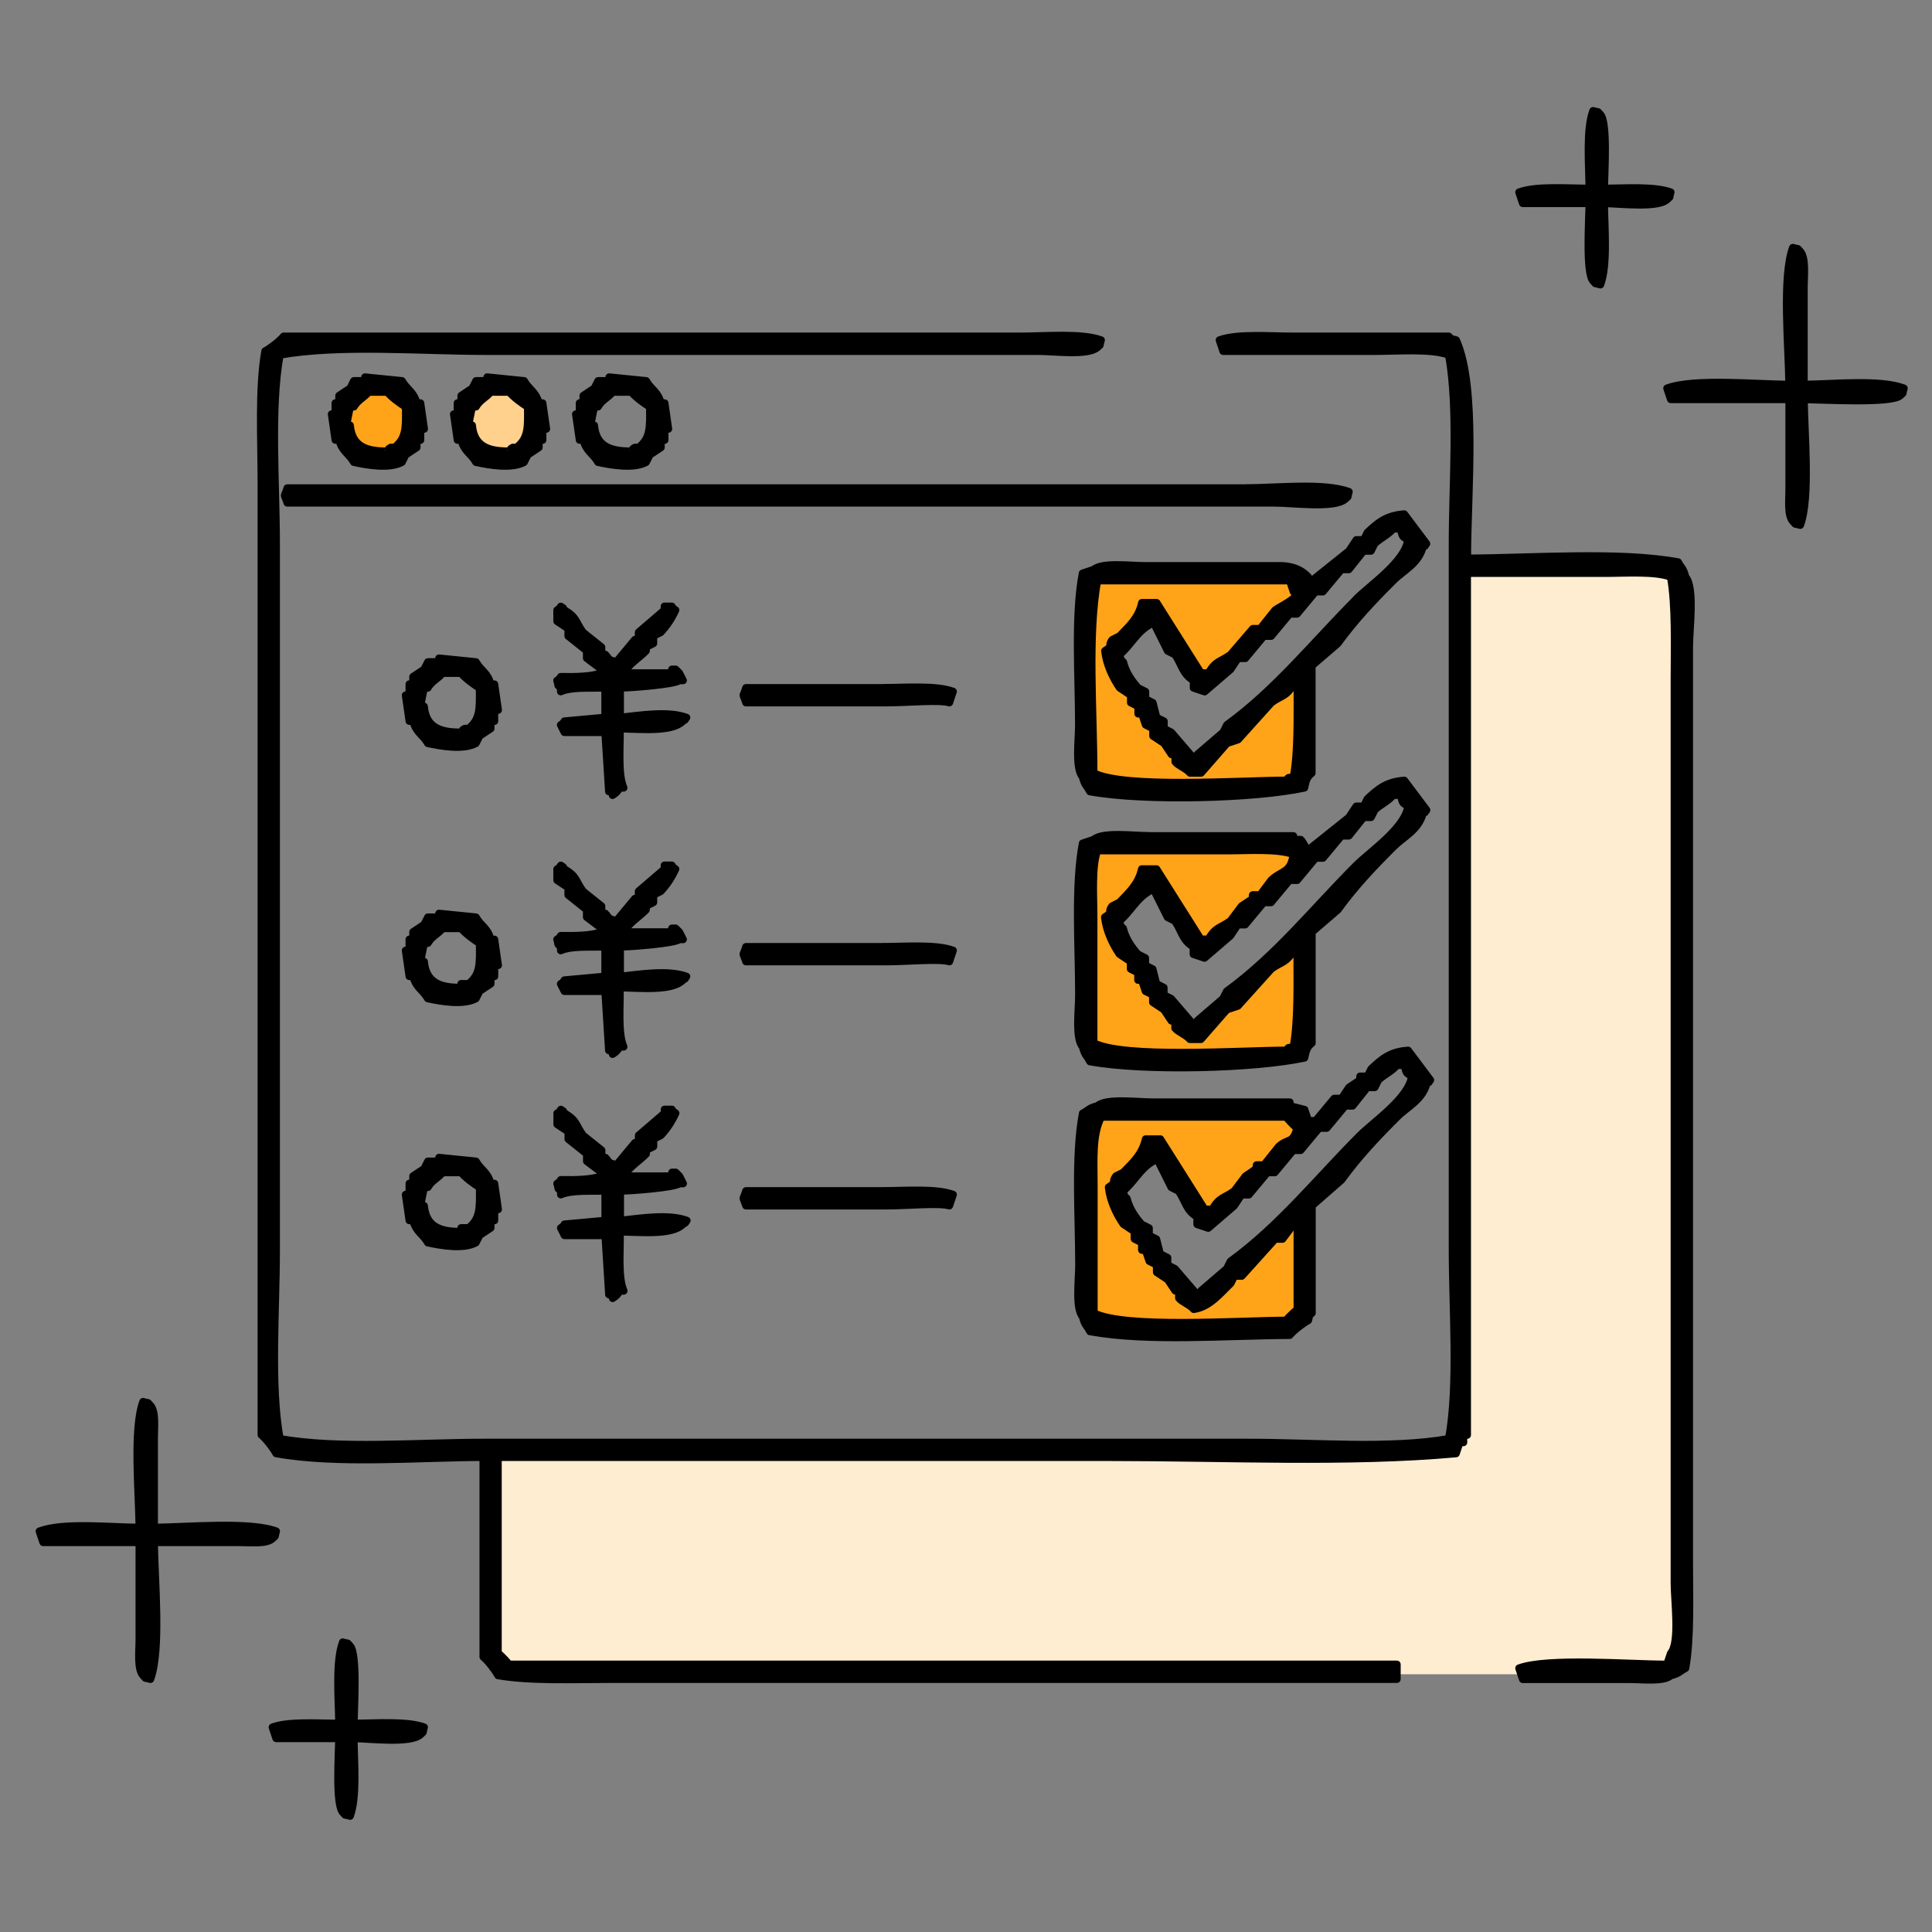
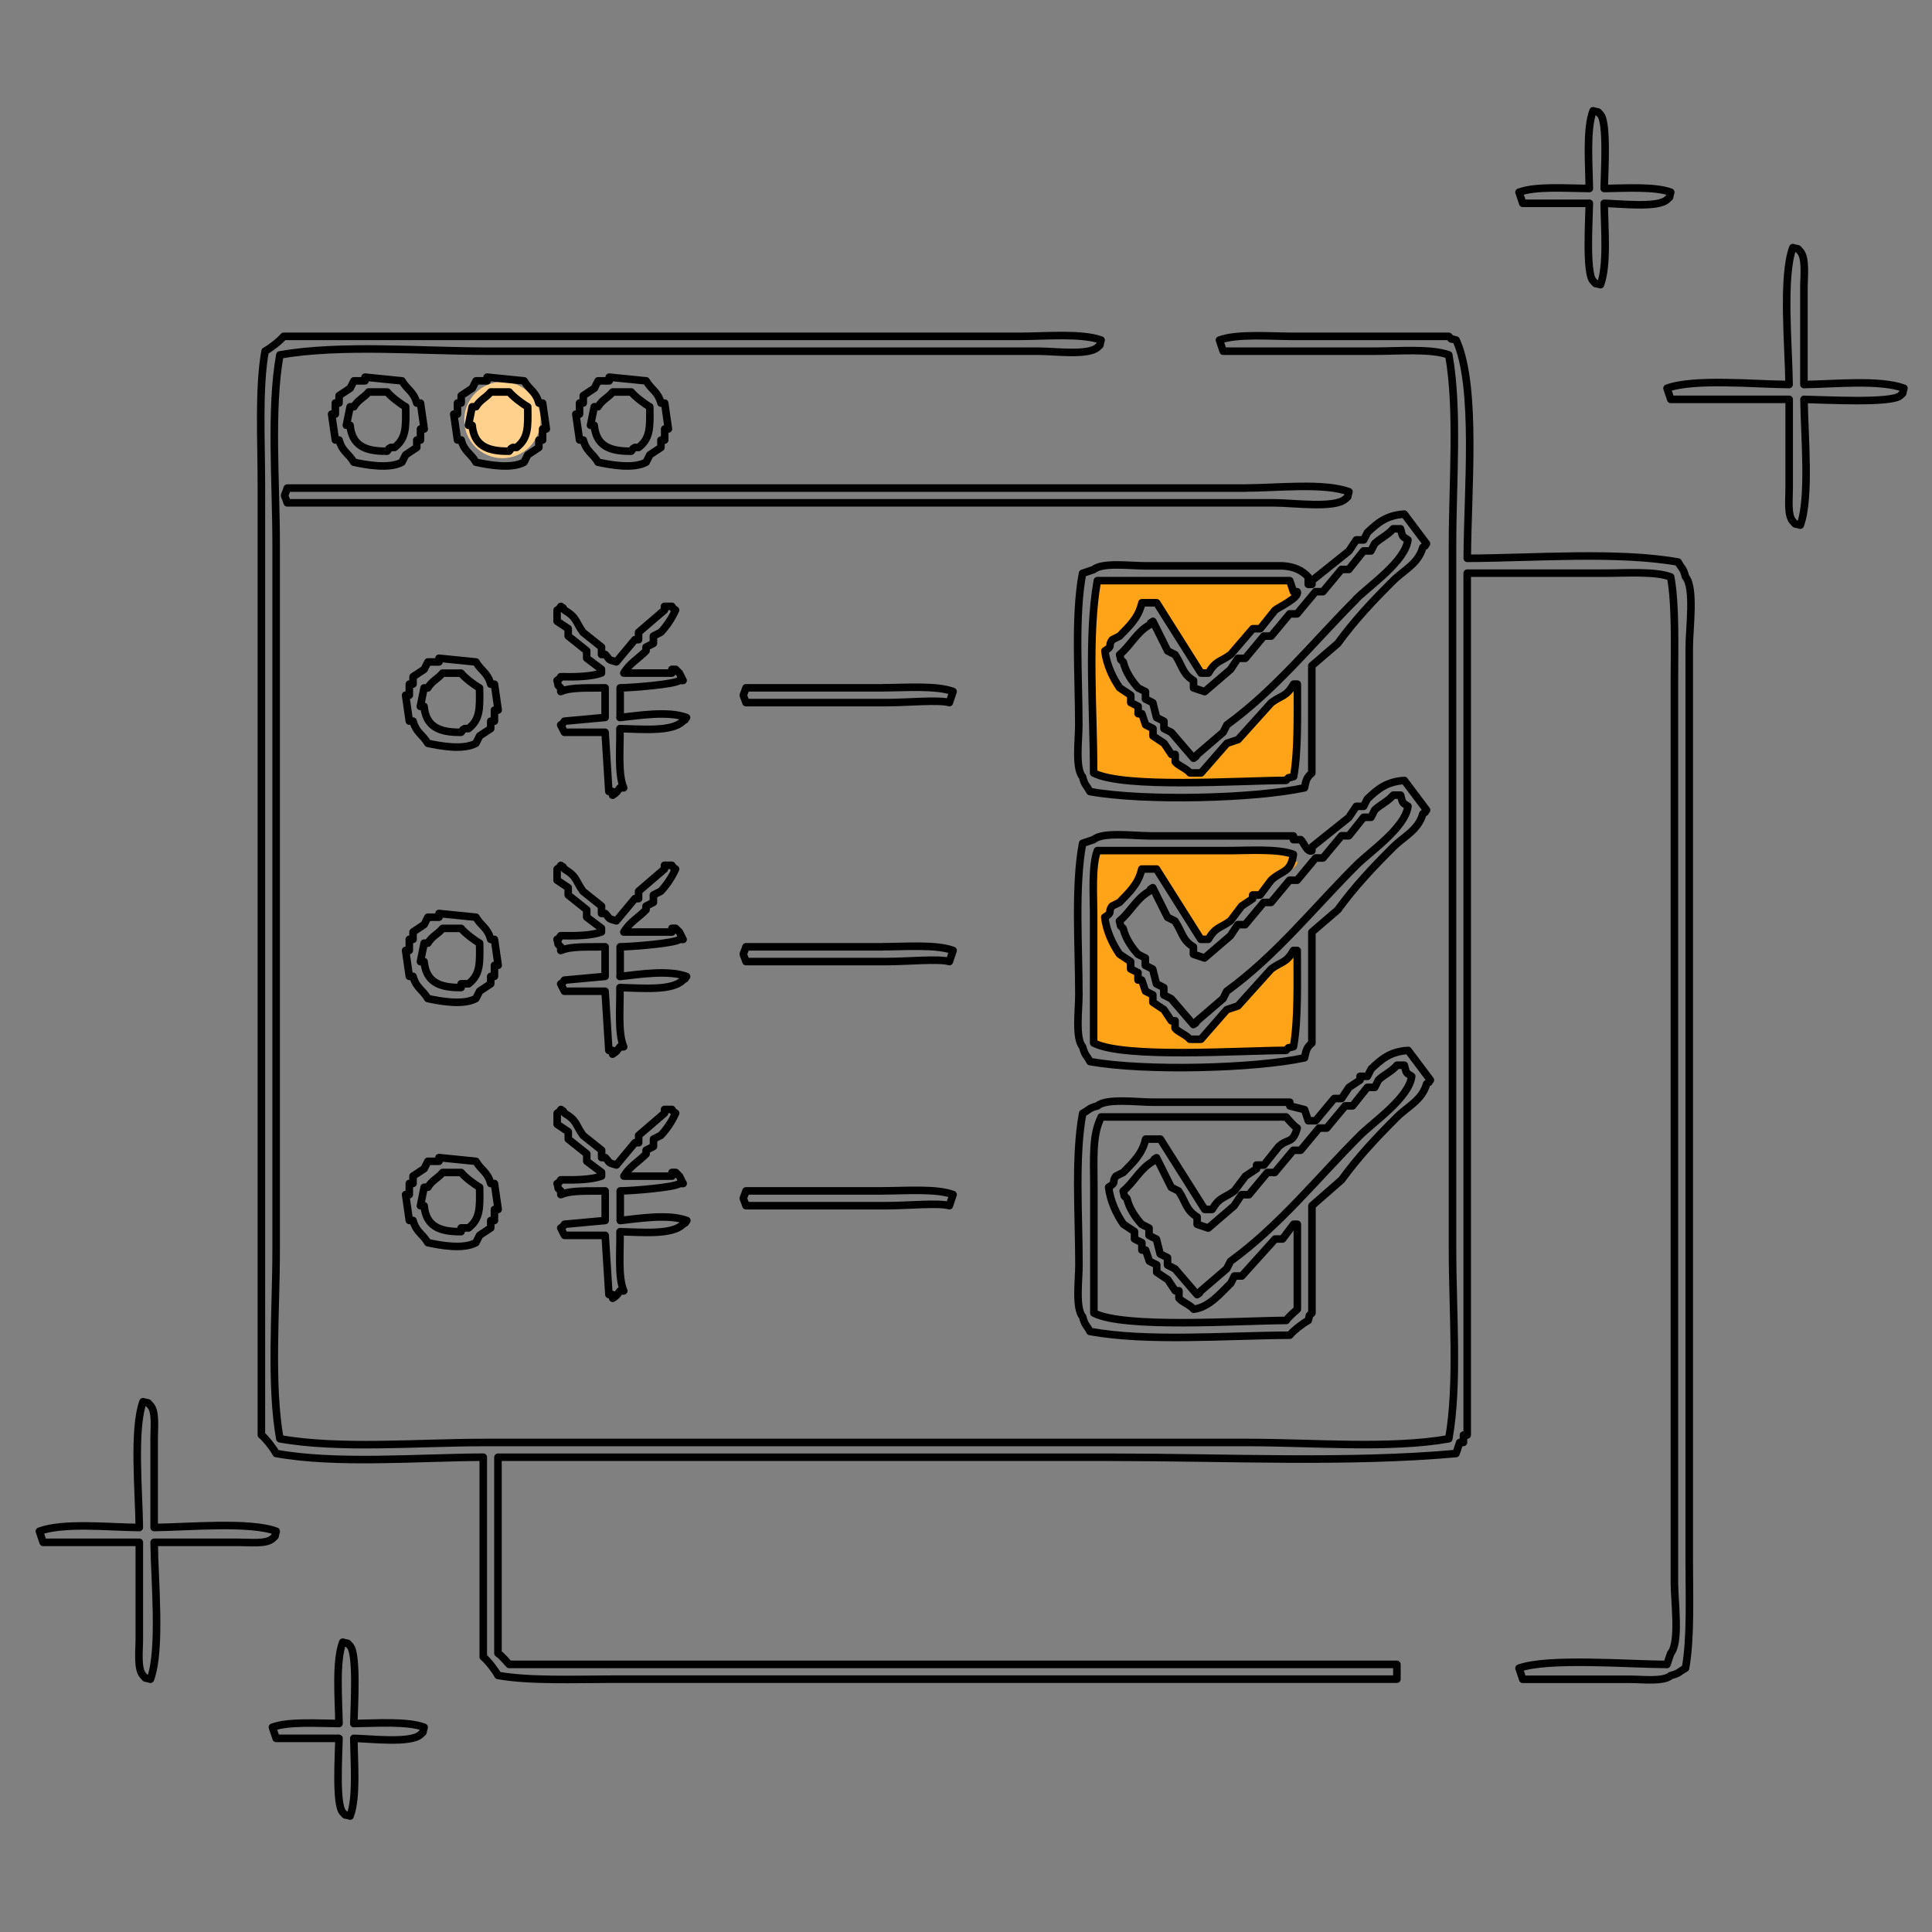
<svg xmlns="http://www.w3.org/2000/svg" width="128" height="128" viewBox="0 0 128 128" fill="none">
  <rect x="0" y="0" width="128" height="128" fill="#808080" stroke="none" />
  <path fill-rule="evenodd" clip-rule="evenodd" d="M72.704 38.463C72.046 42.148 72.457 47.093 72.457 51.208C74.477 52.25 82.04 51.712 85.202 51.697C85.483 51.42 85.202 51.598 85.691 51.45C85.992 49.775 85.938 47.374 85.938 45.324H85.691C85.207 46.169 84.92 46.041 84.219 46.55C83.483 47.365 82.746 48.185 82.015 49C81.768 49.084 81.526 49.163 81.279 49.247C80.706 49.899 80.133 50.556 79.565 51.208H78.829C78.592 50.911 78.034 50.724 77.851 50.472V49.983H77.604C77.441 49.736 77.278 49.494 77.115 49.247C76.868 49.084 76.626 48.921 76.379 48.758V48.269C76.216 48.185 76.053 48.106 75.89 48.022C75.806 47.775 75.727 47.533 75.643 47.286H75.396V46.797C75.233 46.712 75.07 46.633 74.907 46.55V46.06C74.66 45.897 74.418 45.734 74.171 45.571C73.731 44.934 73.296 44.045 73.192 43.121C73.795 42.741 73.341 42.84 73.682 42.385C73.845 42.301 74.008 42.222 74.171 42.138C74.773 41.501 75.42 40.947 75.643 39.935H76.621C77.599 41.486 78.582 43.037 79.56 44.593H80.049C80.558 43.748 80.805 43.887 81.521 43.368C82.01 42.795 82.499 42.222 82.993 41.654H83.483C83.808 41.244 84.135 40.839 84.461 40.429C84.648 40.261 86.111 39.579 85.933 39.204H85.686C85.602 38.957 85.523 38.715 85.439 38.468H72.694L72.704 38.463Z" fill="#FFA319" />
-   <path fill-rule="evenodd" clip-rule="evenodd" d="M72.704 56.34C72.046 60.026 72.457 64.971 72.457 69.086C74.477 70.128 82.04 69.59 85.202 69.575C85.483 69.298 85.202 69.476 85.691 69.328C85.992 67.653 85.938 65.252 85.938 63.202H85.691C85.207 64.047 84.92 63.919 84.219 64.427C83.483 65.242 82.746 66.062 82.015 66.877C81.768 66.962 81.526 67.041 81.279 67.124C80.706 67.777 80.133 68.434 79.565 69.086H78.829C78.592 68.789 78.034 68.602 77.851 68.35V67.861H77.604C77.441 67.614 77.278 67.371 77.115 67.124C76.868 66.962 76.626 66.799 76.379 66.635V66.146C76.216 66.062 76.053 65.983 75.89 65.899C75.806 65.652 75.727 65.41 75.643 65.163H75.396V64.674C75.233 64.59 75.07 64.511 74.907 64.427V63.938C74.66 63.775 74.418 63.612 74.171 63.449C73.731 62.812 73.296 61.923 73.192 60.999C73.795 60.619 73.341 60.717 73.682 60.263C73.845 60.179 74.008 60.1 74.171 60.016C74.773 59.379 75.42 58.825 75.643 57.813H76.621C77.599 59.364 78.582 60.915 79.56 62.471H80.049C80.558 61.626 80.805 61.765 81.521 61.246C82.01 60.673 82.499 60.1 82.993 59.532H83.483C83.808 59.122 84.135 58.717 84.461 58.307C84.648 58.139 86.111 57.457 85.933 57.081H85.686C85.602 56.834 85.523 56.593 85.439 56.346H72.694L72.704 56.34Z" fill="#FFA319" />
-   <path fill-rule="evenodd" clip-rule="evenodd" d="M72.704 74.036C72.046 77.721 72.457 82.666 72.457 86.781C74.477 87.823 82.04 87.285 85.202 87.27C85.483 86.993 85.202 87.171 85.691 87.023C85.992 85.348 85.938 82.947 85.938 80.897H85.691C85.207 81.742 84.92 81.614 84.219 82.122C83.483 82.937 82.746 83.757 82.015 84.573C81.768 84.657 81.526 84.736 81.279 84.82C80.706 85.472 80.133 86.129 79.565 86.781H78.829C78.592 86.484 78.034 86.297 77.851 86.045V85.556H77.604C77.441 85.309 77.278 85.067 77.115 84.82C76.868 84.657 76.626 84.493 76.379 84.331V83.841C76.216 83.757 76.053 83.678 75.89 83.594C75.806 83.347 75.727 83.105 75.643 82.858H75.396V82.369C75.233 82.285 75.07 82.206 74.907 82.122V81.633C74.66 81.47 74.418 81.307 74.171 81.144C73.731 80.507 73.296 79.618 73.192 78.694C73.795 78.314 73.341 78.412 73.682 77.958C73.845 77.874 74.008 77.795 74.171 77.711C74.773 77.074 75.42 76.52 75.643 75.508H76.621C77.599 77.059 78.582 78.61 79.56 80.166H80.049C80.558 79.321 80.805 79.46 81.521 78.941C82.01 78.368 82.499 77.795 82.993 77.227H83.483C83.808 76.817 84.135 76.412 84.461 76.002C84.648 75.834 86.111 75.152 85.933 74.777H85.686C85.602 74.53 85.523 74.287 85.439 74.04H72.694L72.704 74.036Z" fill="#FFA319" />
-   <path fill-rule="evenodd" clip-rule="evenodd" d="M31.949 95.475V109.5L34.093 110.922H110.91L111.508 108.398V38.206L109.517 37.01L96.668 37.643L97.103 94.438L95.596 95.475H31.949Z" fill="#FFEDD1" />
-   <path d="M24.628 30.356C26.025 30.356 27.157 29.224 27.157 27.827C27.157 26.43 26.025 25.298 24.628 25.298C23.231 25.298 22.099 26.43 22.099 27.827C22.099 29.224 23.231 30.356 24.628 30.356Z" fill="#FFA319" />
+   <path fill-rule="evenodd" clip-rule="evenodd" d="M72.704 56.34C72.046 60.026 72.457 64.971 72.457 69.086C74.477 70.128 82.04 69.59 85.202 69.575C85.483 69.298 85.202 69.476 85.691 69.328C85.992 67.653 85.938 65.252 85.938 63.202H85.691C85.207 64.047 84.92 63.919 84.219 64.427C83.483 65.242 82.746 66.062 82.015 66.877C81.768 66.962 81.526 67.041 81.279 67.124C80.706 67.777 80.133 68.434 79.565 69.086H78.829C78.592 68.789 78.034 68.602 77.851 68.35V67.861H77.604C77.441 67.614 77.278 67.371 77.115 67.124C76.868 66.962 76.626 66.799 76.379 66.635V66.146C76.216 66.062 76.053 65.983 75.89 65.899C75.806 65.652 75.727 65.41 75.643 65.163H75.396V64.674C75.233 64.59 75.07 64.511 74.907 64.427V63.938C74.66 63.775 74.418 63.612 74.171 63.449C73.731 62.812 73.296 61.923 73.192 60.999C73.845 60.179 74.008 60.1 74.171 60.016C74.773 59.379 75.42 58.825 75.643 57.813H76.621C77.599 59.364 78.582 60.915 79.56 62.471H80.049C80.558 61.626 80.805 61.765 81.521 61.246C82.01 60.673 82.499 60.1 82.993 59.532H83.483C83.808 59.122 84.135 58.717 84.461 58.307C84.648 58.139 86.111 57.457 85.933 57.081H85.686C85.602 56.834 85.523 56.593 85.439 56.346H72.694L72.704 56.34Z" fill="#FFA319" />
  <path d="M33.288 30.356C34.685 30.356 35.817 29.224 35.817 27.827C35.817 26.43 34.685 25.298 33.288 25.298C31.891 25.298 30.759 26.43 30.759 27.827C30.759 29.224 31.891 30.356 33.288 30.356Z" fill="#FFD18C" />
-   <path fill-rule="evenodd" clip-rule="evenodd" d="M105.298 13.466C105.278 14.583 105.056 18.075 105.545 18.614C105.822 18.89 105.545 18.718 106.034 18.861C106.513 17.576 106.306 15.166 106.281 13.471C107.373 13.496 109.828 13.787 110.445 13.224C110.722 12.948 110.549 13.224 110.692 12.735C109.65 12.345 107.714 12.469 106.281 12.488C106.301 11.402 106.513 8.116 106.034 7.588C105.757 7.311 106.034 7.484 105.545 7.341C105.085 8.566 105.273 10.858 105.298 12.488C103.791 12.478 101.751 12.32 100.639 12.735C100.723 12.982 100.802 13.224 100.886 13.471H105.298V13.466ZM119.515 25.476V19.103C119.515 18.283 119.663 17.092 119.268 16.653C118.992 16.376 119.268 16.549 118.779 16.406C118.058 18.357 118.507 22.971 118.532 25.476C116.24 25.461 112.219 25.066 110.445 25.723C110.529 25.97 110.608 26.212 110.692 26.459H118.537V32.342C118.537 33.123 118.414 34.135 118.784 34.545C119.061 34.822 118.784 34.649 119.273 34.792C119.94 32.989 119.545 28.795 119.52 26.459C120.775 26.478 125.31 26.74 125.893 26.212C126.169 25.935 125.996 26.212 126.14 25.723C124.549 25.13 121.55 25.451 119.52 25.476H119.515ZM111.917 56.108V42.874C111.917 41.664 112.298 38.937 111.67 38.216C111.522 37.623 111.414 37.677 111.181 37.238C107.249 36.526 101.613 36.971 97.211 36.991C97.221 32.594 97.878 25.643 96.475 22.531C95.986 22.383 96.263 22.566 95.986 22.284H85.691C84.11 22.284 81.971 22.097 80.791 22.531C80.875 22.778 80.954 23.02 81.038 23.267H91.085C92.666 23.267 94.805 23.08 95.986 23.514C96.633 27.125 96.233 31.977 96.233 36.013V82.824C96.233 86.86 96.633 91.711 95.986 95.322C92.148 96.009 87.02 95.569 82.752 95.569H32.023C27.676 95.569 22.459 96.023 18.542 95.322C17.895 91.711 18.295 86.86 18.295 82.824V36.013C18.295 31.977 17.895 27.125 18.542 23.514C22.538 22.808 27.839 23.267 32.265 23.267H68.781C69.868 23.267 72.072 23.569 72.704 23.02C72.981 22.744 72.808 23.02 72.951 22.531C71.642 22.057 69.275 22.284 67.561 22.284H18.789C18.547 22.586 17.914 23.075 17.564 23.262C17.119 25.747 17.317 29.2 17.317 32.085V95.07C17.618 95.312 18.107 95.944 18.295 96.295C22.271 97.016 27.607 96.562 32.018 96.542V109.776C32.319 110.018 32.809 110.651 32.996 111.002C35.111 111.377 38.089 111.249 40.594 111.249H92.548V110.27H33.727C33.727 110.27 33.233 109.673 32.991 109.534V96.547H73.672C81.166 96.547 89.386 96.942 96.465 96.3C96.549 96.053 96.628 95.811 96.712 95.564H96.959V95.075H97.206V37.974H106.276C107.723 37.974 109.625 37.83 110.687 38.221C111.028 40.113 110.934 42.81 110.934 45.082V104.881C110.934 106.091 111.315 108.818 110.687 109.539C110.603 109.786 110.524 110.028 110.44 110.275C107.916 110.265 102.517 109.826 100.639 110.522C100.723 110.769 100.802 111.011 100.886 111.258H107.995C108.86 111.258 110.218 111.431 110.692 111.011C111.285 110.858 111.231 110.755 111.67 110.522C112.026 108.556 111.917 105.765 111.917 103.414V56.113V56.108ZM23.442 30.623C24.262 30.801 25.789 31.082 26.629 30.623C26.713 30.46 26.792 30.297 26.876 30.134C27.123 29.971 27.365 29.808 27.612 29.645V29.156H27.859V28.42H28.106C28.022 27.847 27.943 27.274 27.859 26.706H27.612C27.399 25.92 26.984 25.841 26.634 25.233C25.818 25.149 24.998 25.07 24.183 24.986V25.233H23.447C23.363 25.396 23.284 25.559 23.2 25.723C22.953 25.886 22.711 26.049 22.464 26.212V26.701H22.217V27.437H21.97C22.054 28.01 22.133 28.583 22.217 29.151H22.464C22.677 29.936 23.091 30.015 23.442 30.623ZM23.2 26.948H23.447C23.729 26.473 24.104 26.365 24.425 25.97H25.651C25.892 26.271 26.525 26.76 26.876 26.948C26.9 28.346 26.91 29.037 26.14 29.645H25.892C25.601 29.833 25.873 29.625 25.645 29.892C24.173 29.912 23.319 29.506 23.195 28.178H22.948C23.032 27.768 23.111 27.363 23.195 26.953L23.2 26.948ZM31.534 30.623C32.354 30.801 33.88 31.082 34.72 30.623C34.804 30.46 34.883 30.297 34.967 30.134C35.214 29.971 35.456 29.808 35.703 29.645V29.156H35.95V28.42H36.197C36.113 27.847 36.034 27.274 35.95 26.706H35.703C35.491 25.92 35.076 25.841 34.725 25.233C33.91 25.149 33.09 25.07 32.275 24.986V25.233H31.539C31.455 25.396 31.376 25.559 31.292 25.723C31.045 25.886 30.803 26.049 30.556 26.212V26.701H30.309V27.437H30.062C30.146 28.01 30.225 28.583 30.309 29.151H30.556C30.768 29.936 31.183 30.015 31.534 30.623ZM31.287 26.948H31.534C31.816 26.473 32.191 26.365 32.512 25.97H33.737C33.979 26.271 34.612 26.76 34.962 26.948C34.987 28.346 34.997 29.037 34.226 29.645H33.979C33.688 29.833 33.959 29.625 33.732 29.892C32.26 29.912 31.405 29.506 31.282 28.178H31.035C31.119 27.768 31.198 27.363 31.282 26.953L31.287 26.948ZM39.621 30.623C40.441 30.801 41.967 31.082 42.807 30.623C42.891 30.46 42.97 30.297 43.054 30.134C43.301 29.971 43.543 29.808 43.79 29.645V29.156H44.037V28.42H44.284C44.2 27.847 44.121 27.274 44.037 26.706H43.79C43.578 25.92 43.163 25.841 42.812 25.233C41.997 25.149 41.177 25.07 40.362 24.986V25.233H39.626C39.542 25.396 39.463 25.559 39.379 25.723C39.132 25.886 38.89 26.049 38.643 26.212V26.701H38.396V27.437H38.149C38.233 28.01 38.312 28.583 38.396 29.151H38.643C38.855 29.936 39.27 30.015 39.621 30.623ZM39.374 26.948H39.621C39.902 26.473 40.278 26.365 40.599 25.97H41.824C42.066 26.271 42.698 26.76 43.049 26.948C43.074 28.346 43.084 29.037 42.313 29.645H42.066C41.775 29.833 42.046 29.625 41.819 29.892C40.347 29.912 39.492 29.506 39.369 28.178H39.122C39.206 27.768 39.285 27.363 39.369 26.953L39.374 26.948ZM82.505 32.337H19.031C18.804 33.083 18.789 32.564 19.031 33.315H84.466C85.676 33.315 88.403 33.696 89.124 33.068C89.401 32.792 89.228 33.068 89.371 32.579C87.692 31.967 84.624 32.332 82.51 32.332L82.505 32.337ZM90.597 35.281C90.513 35.444 90.433 35.607 90.35 35.77H89.86C89.697 36.017 89.534 36.26 89.371 36.507C88.556 37.159 87.736 37.816 86.921 38.468V38.715H86.674V38.226C86.274 37.796 85.76 37.534 84.96 37.49H75.89C74.892 37.49 73.025 37.243 72.457 37.737C72.21 37.821 71.968 37.9 71.721 37.984C71.182 40.829 71.474 44.776 71.474 48.032C71.474 49.02 71.222 50.907 71.721 51.465C71.874 52.058 71.978 52.003 72.21 52.443C75.846 53.1 83.157 52.902 86.422 52.196C86.536 51.662 86.58 51.499 86.911 51.218V44.109C87.484 43.62 88.052 43.131 88.625 42.637C89.742 41.096 90.977 39.792 92.301 38.473C92.997 37.776 93.961 37.361 94.262 36.269C94.539 36.062 94.302 36.304 94.509 36.022C94.02 35.37 93.531 34.713 93.037 34.061C91.817 34.145 91.254 34.664 90.587 35.286L90.597 35.281ZM85.691 51.455C85.202 51.603 85.479 51.42 85.202 51.702C82.045 51.717 74.477 52.25 72.457 51.213C72.457 47.098 72.042 42.158 72.704 38.468H85.449C85.533 38.715 85.612 38.957 85.696 39.204H85.943C86.121 39.584 84.659 40.261 84.471 40.429C84.145 40.839 83.819 41.244 83.493 41.654H83.004C82.515 42.227 82.026 42.8 81.532 43.368C80.815 43.887 80.568 43.748 80.059 44.593H79.57C78.592 43.042 77.609 41.491 76.631 39.935H75.653C75.431 40.953 74.784 41.506 74.181 42.138C74.018 42.222 73.855 42.301 73.692 42.385C73.351 42.84 73.805 42.741 73.203 43.121C73.306 44.045 73.741 44.934 74.181 45.571C74.428 45.734 74.67 45.897 74.917 46.06V46.55C75.08 46.633 75.243 46.712 75.406 46.797V47.286H75.653C75.737 47.533 75.816 47.775 75.9 48.022C76.063 48.106 76.226 48.185 76.389 48.269V48.758C76.636 48.921 76.878 49.084 77.125 49.247C77.288 49.494 77.451 49.736 77.614 49.983H77.861V50.472C78.049 50.724 78.602 50.911 78.839 51.208H79.575C80.148 50.556 80.721 49.899 81.29 49.247C81.537 49.163 81.779 49.084 82.026 49C82.762 48.185 83.498 47.365 84.234 46.55C84.935 46.041 85.222 46.169 85.706 45.324H85.953C85.953 47.374 86.007 49.78 85.706 51.45L85.691 51.455ZM89.86 39.693C87.055 42.499 84.535 45.67 81.285 48.027C81.201 48.19 81.122 48.353 81.038 48.516C80.465 49.005 79.891 49.494 79.323 49.988C79.116 50.264 79.358 50.027 79.076 50.235C78.587 49.662 78.098 49.089 77.604 48.521C77.441 48.437 77.278 48.358 77.115 48.274V47.785C76.952 47.7 76.789 47.621 76.626 47.538C76.542 47.212 76.463 46.885 76.379 46.559C76.216 46.475 76.053 46.396 75.89 46.312V45.823C75.727 45.739 75.564 45.66 75.401 45.576C74.991 45.122 74.586 44.539 74.423 43.862C74.146 43.586 74.319 43.862 74.176 43.373C74.897 42.78 75.287 41.901 76.137 41.412C76.345 41.135 76.103 41.372 76.384 41.165C76.71 41.817 77.036 42.474 77.362 43.126C77.525 43.21 77.688 43.289 77.851 43.373C78.331 44.089 78.335 44.643 79.076 45.087V45.576C79.323 45.66 79.566 45.739 79.812 45.823C80.385 45.334 80.959 44.845 81.527 44.351C81.69 44.104 81.853 43.862 82.016 43.615H82.505C82.915 43.126 83.32 42.637 83.73 42.143H84.219C84.629 41.654 85.034 41.165 85.444 40.671H85.933C86.343 40.182 86.748 39.693 87.158 39.199H87.647C88.057 38.71 88.462 38.221 88.872 37.727H89.362C89.688 37.317 90.014 36.912 90.34 36.502H90.829C90.913 36.339 90.992 36.175 91.076 36.013C91.456 35.657 91.97 35.434 92.301 35.034H92.79C92.948 35.612 92.859 35.494 93.279 35.77C93.091 37.203 90.764 38.774 89.846 39.693H89.86ZM41.088 47.533V45.571C41.785 45.571 44.714 45.344 45.01 45.082H45.257C45.173 44.919 45.094 44.756 45.01 44.593L44.763 44.346H44.516V44.593H41.33C41.715 43.941 42.298 43.64 42.802 43.121V42.874C42.965 42.79 43.128 42.711 43.291 42.627V42.138C43.454 42.054 43.617 41.975 43.78 41.891C44.18 41.461 44.496 40.992 44.758 40.419C44.482 40.212 44.719 40.454 44.511 40.172H44.022V40.419C43.449 40.908 42.876 41.397 42.308 41.891V42.38H42.061C41.651 42.869 41.246 43.358 40.836 43.852C40.223 43.684 40.436 43.724 40.1 43.363H39.853V42.874C39.443 42.548 39.038 42.222 38.628 41.896C38.109 41.18 38.247 40.928 37.403 40.424C37.195 40.147 37.437 40.384 37.156 40.177C36.948 40.454 37.19 40.216 36.909 40.424V41.16C37.156 41.323 37.398 41.486 37.645 41.649V42.138C38.055 42.464 38.46 42.79 38.87 43.116V43.605C39.196 43.852 39.522 44.094 39.848 44.341V44.588C39.201 44.83 38.144 44.855 37.151 44.835C36.943 45.112 37.185 44.875 36.904 45.082C37.052 45.571 36.869 45.295 37.151 45.571V45.818C37.852 45.507 39.038 45.596 40.09 45.571V47.533C39.191 47.617 38.292 47.696 37.393 47.78C37.185 48.056 37.427 47.819 37.146 48.027C37.23 48.19 37.309 48.353 37.393 48.516H40.09C40.174 49.825 40.253 51.129 40.337 52.438H40.584V52.685C40.9 52.482 40.851 52.477 41.073 52.196H41.32C40.925 51.277 41.098 49.578 41.073 48.274C42.491 48.303 44.531 48.506 45.237 47.785C45.514 47.577 45.277 47.819 45.484 47.538C44.264 47.083 42.328 47.404 41.073 47.538L41.088 47.533ZM32.759 45.329H32.512C32.3 44.544 31.885 44.465 31.534 43.857C30.719 43.773 29.899 43.694 29.084 43.61V43.857H28.348C28.264 44.02 28.185 44.183 28.101 44.346C27.854 44.509 27.612 44.672 27.365 44.835V45.324H27.118V46.06H26.871C26.955 46.633 27.034 47.206 27.118 47.775H27.365C27.577 48.56 27.992 48.639 28.343 49.247C29.163 49.425 30.689 49.706 31.529 49.247C31.613 49.084 31.692 48.921 31.776 48.758C32.023 48.595 32.265 48.432 32.512 48.269V47.78H32.759V47.044H33.006C32.922 46.471 32.843 45.897 32.759 45.329ZM31.04 48.269H30.793C30.502 48.456 30.773 48.249 30.546 48.516C29.074 48.535 28.219 48.13 28.096 46.801H27.849C27.933 46.391 28.012 45.986 28.096 45.576H28.343C28.624 45.102 29 44.993 29.321 44.598H30.546C30.788 44.9 31.42 45.389 31.771 45.576C31.796 46.974 31.806 47.666 31.035 48.274L31.04 48.269ZM58.492 45.571H49.422C49.194 46.317 49.18 45.799 49.422 46.55H58.734C60.141 46.55 62.216 46.342 62.898 46.55C62.982 46.303 63.061 46.06 63.145 45.813C62.024 45.398 60.003 45.566 58.487 45.566L58.492 45.571ZM76.137 55.377C75.105 55.377 73.05 55.101 72.462 55.624C72.215 55.708 71.973 55.787 71.726 55.871C71.187 58.717 71.479 62.664 71.479 65.919C71.479 66.907 71.227 68.794 71.726 69.353C71.879 69.945 71.983 69.891 72.215 70.331C75.851 70.988 83.162 70.79 86.427 70.084C86.541 69.55 86.585 69.387 86.916 69.106V61.755C87.489 61.266 88.057 60.777 88.63 60.283C89.747 58.741 90.982 57.437 92.306 56.118C93.002 55.422 93.966 55.007 94.267 53.915C94.543 53.708 94.306 53.95 94.514 53.668C94.025 53.016 93.536 52.359 93.042 51.707C91.822 51.791 91.258 52.309 90.591 52.932C90.507 53.095 90.428 53.258 90.344 53.421H89.856C89.692 53.668 89.529 53.91 89.366 54.157C88.551 54.809 87.731 55.466 86.916 56.118V56.365C86.615 56.523 86.309 55.708 86.18 55.629H85.691V55.382H76.132L76.137 55.377ZM85.691 69.343C85.202 69.491 85.479 69.308 85.202 69.59C82.045 69.604 74.477 70.138 72.457 69.1V60.767C72.457 59.319 72.314 57.417 72.704 56.355H81.28C82.727 56.355 84.629 56.212 85.691 56.602C85.523 57.862 84.901 57.66 84.219 58.317C83.972 58.643 83.73 58.969 83.483 59.295H82.994V59.542C82.747 59.705 82.505 59.868 82.258 60.031C82.011 60.357 81.769 60.683 81.522 61.009C80.805 61.528 80.558 61.389 80.05 62.234H79.561C78.582 60.683 77.599 59.132 76.621 57.576H75.643C75.421 58.593 74.774 59.147 74.171 59.784C74.008 59.868 73.845 59.947 73.682 60.031C73.341 60.485 73.796 60.386 73.193 60.767C73.297 61.691 73.731 62.58 74.171 63.217C74.418 63.38 74.66 63.543 74.907 63.706V64.195C75.07 64.279 75.233 64.358 75.396 64.442V64.931H75.643C75.727 65.178 75.806 65.42 75.89 65.667C76.053 65.751 76.216 65.83 76.379 65.914V66.403C76.626 66.566 76.868 66.729 77.115 66.892C77.278 67.139 77.441 67.381 77.604 67.628H77.851V68.118C78.039 68.369 78.592 68.557 78.829 68.853H79.566C80.138 68.201 80.712 67.544 81.28 66.892C81.527 66.808 81.769 66.729 82.016 66.645C82.752 65.83 83.488 65.01 84.224 64.195C84.925 63.686 85.212 63.815 85.696 62.97H85.943C85.943 65.094 86.012 67.599 85.696 69.343H85.691ZM85.938 58.317C86.348 57.828 86.753 57.338 87.163 56.844H87.652C88.062 56.355 88.467 55.866 88.877 55.372H89.366C89.692 54.962 90.019 54.557 90.344 54.147H90.834C90.918 53.984 90.997 53.821 91.081 53.658C91.461 53.303 91.975 53.08 92.306 52.68H92.795C92.953 53.258 92.864 53.139 93.284 53.416C93.096 54.849 90.769 56.42 89.85 57.338C87.045 60.144 84.525 63.316 81.275 65.672C81.191 65.835 81.112 65.998 81.028 66.161C80.455 66.65 79.882 67.139 79.314 67.633C79.106 67.91 79.348 67.673 79.067 67.88C78.578 67.307 78.088 66.734 77.594 66.166C77.431 66.082 77.268 66.003 77.105 65.919V65.43C76.942 65.346 76.779 65.267 76.616 65.183C76.532 64.857 76.453 64.531 76.369 64.205C76.206 64.121 76.043 64.042 75.88 63.958V63.469C75.717 63.385 75.554 63.306 75.391 63.222C74.981 62.767 74.576 62.185 74.413 61.508C74.136 61.231 74.309 61.508 74.166 61.019C74.887 60.426 75.278 59.547 76.127 59.058C76.335 58.781 76.093 59.018 76.374 58.811C76.7 59.463 77.026 60.12 77.352 60.772C77.515 60.856 77.678 60.935 77.841 61.019C78.321 61.735 78.326 62.288 79.067 62.733V63.222C79.314 63.306 79.556 63.385 79.803 63.469C80.376 62.98 80.949 62.491 81.517 61.997C81.68 61.75 81.843 61.508 82.006 61.261H82.495C82.905 60.772 83.31 60.283 83.72 59.789H84.209C84.619 59.3 85.024 58.811 85.434 58.317H85.923H85.938ZM41.088 64.689V62.728C41.785 62.728 44.714 62.501 45.01 62.239H45.257C45.173 62.076 45.094 61.913 45.01 61.75L44.763 61.503H44.516V61.75H41.33C41.715 61.098 42.298 60.796 42.802 60.278V60.031C42.965 59.947 43.128 59.868 43.291 59.784V59.295C43.454 59.211 43.617 59.132 43.78 59.048C44.18 58.618 44.496 58.149 44.758 57.576C44.482 57.368 44.719 57.61 44.511 57.329H44.022V57.576C43.449 58.065 42.876 58.554 42.308 59.048V59.537H42.061C41.651 60.026 41.246 60.515 40.836 61.009C40.223 60.841 40.436 60.88 40.1 60.52H39.853V60.031C39.443 59.705 39.038 59.379 38.628 59.053C38.109 58.336 38.247 58.084 37.403 57.581C37.195 57.304 37.437 57.541 37.156 57.334C36.948 57.61 37.19 57.373 36.909 57.581V58.317C37.156 58.48 37.398 58.643 37.645 58.806V59.295C38.055 59.621 38.46 59.947 38.87 60.273V60.762C39.196 61.009 39.522 61.251 39.848 61.498V61.745C39.201 61.987 38.144 62.012 37.151 61.992C36.943 62.269 37.185 62.031 36.904 62.239C37.052 62.728 36.869 62.451 37.151 62.728V62.975C37.852 62.664 39.038 62.753 40.09 62.728V64.689C39.191 64.773 38.292 64.852 37.393 64.936C37.185 65.213 37.427 64.976 37.146 65.183C37.23 65.346 37.309 65.509 37.393 65.672H40.09C40.174 66.981 40.253 68.285 40.337 69.594H40.584V69.841C40.9 69.639 40.851 69.634 41.073 69.353H41.32C40.925 68.434 41.098 66.734 41.073 65.43C42.491 65.46 44.531 65.662 45.237 64.941C45.514 64.734 45.277 64.976 45.484 64.694C44.264 64.24 42.328 64.561 41.073 64.694L41.088 64.689ZM32.759 62.239H32.512C32.3 61.453 31.885 61.374 31.534 60.767C30.719 60.683 29.899 60.604 29.084 60.52V60.767H28.348C28.264 60.93 28.185 61.093 28.101 61.256C27.854 61.419 27.612 61.582 27.365 61.745V62.234H27.118V62.97H26.871C26.955 63.543 27.034 64.116 27.118 64.684H27.365C27.577 65.47 27.992 65.549 28.343 66.156C29.163 66.334 30.689 66.616 31.529 66.156C31.613 65.993 31.692 65.83 31.776 65.667C32.023 65.504 32.265 65.341 32.512 65.178V64.689H32.759V63.953H33.006C32.922 63.38 32.843 62.807 32.759 62.239ZM31.04 65.178H30.551V65.425C29.079 65.445 28.224 65.04 28.101 63.711H27.854C27.938 63.301 28.017 62.896 28.101 62.486H28.348C28.629 62.012 29.005 61.903 29.326 61.508H30.551C30.793 61.809 31.425 62.298 31.776 62.486C31.801 63.884 31.811 64.576 31.04 65.183V65.178ZM58.492 62.728H49.422C49.194 63.474 49.18 62.955 49.422 63.706H58.734C60.141 63.706 62.216 63.499 62.898 63.706C62.982 63.459 63.061 63.217 63.145 62.97C62.024 62.555 60.003 62.723 58.487 62.723L58.492 62.728ZM71.726 87.235C71.879 87.828 71.983 87.774 72.215 88.213C76.038 88.91 81.191 88.48 85.449 88.46C85.691 88.159 86.323 87.67 86.674 87.482C86.822 86.993 86.639 87.27 86.921 86.993V79.885C87.573 79.311 88.23 78.739 88.882 78.17C89.999 76.629 91.234 75.325 92.558 74.006C93.254 73.309 94.218 72.894 94.519 71.803C94.796 71.595 94.558 71.837 94.766 71.556C94.277 70.904 93.788 70.247 93.294 69.594C92.079 69.664 91.501 70.202 90.844 70.82C90.76 70.983 90.68 71.146 90.597 71.309H90.107V71.556C89.86 71.719 89.618 71.882 89.371 72.045C89.208 72.292 89.045 72.534 88.882 72.781H88.393C87.983 73.27 87.578 73.759 87.168 74.253H86.679C86.595 74.006 86.516 73.764 86.432 73.517C86.106 73.433 85.78 73.354 85.454 73.27V73.023H76.384C75.352 73.023 73.292 72.746 72.709 73.27C72.116 73.423 72.17 73.527 71.731 73.759C71.192 76.604 71.484 80.551 71.484 83.807C71.484 84.795 71.232 86.682 71.731 87.24L71.726 87.235ZM87.41 74.737H87.899C88.309 74.248 88.714 73.759 89.124 73.265H89.613C89.939 72.855 90.266 72.45 90.591 72.04H91.081C91.165 71.877 91.244 71.714 91.328 71.551C91.708 71.195 92.222 70.973 92.553 70.573H93.042C93.2 71.151 93.111 71.032 93.531 71.309C93.343 72.741 91.016 74.312 90.097 75.231C87.292 78.037 84.772 81.209 81.522 83.565C81.438 83.728 81.359 83.891 81.275 84.054C80.702 84.543 80.129 85.032 79.561 85.526C79.353 85.803 79.595 85.566 79.314 85.773C78.825 85.2 78.335 84.627 77.841 84.059C77.678 83.975 77.515 83.896 77.352 83.812V83.323C77.189 83.239 77.026 83.16 76.863 83.076C76.779 82.75 76.7 82.424 76.616 82.098C76.453 82.014 76.29 81.935 76.127 81.851V81.362C75.964 81.278 75.801 81.199 75.638 81.115C75.228 80.66 74.823 80.077 74.66 79.4C74.383 79.124 74.556 79.4 74.413 78.911C75.134 78.319 75.525 77.439 76.374 76.95C76.582 76.674 76.34 76.911 76.621 76.703C76.947 77.355 77.273 78.012 77.599 78.664C77.762 78.748 77.925 78.827 78.088 78.911C78.568 79.628 78.573 80.181 79.314 80.626V81.115C79.561 81.199 79.803 81.278 80.05 81.362C80.623 80.873 81.196 80.383 81.764 79.889C81.927 79.642 82.09 79.4 82.253 79.153H82.742C83.152 78.664 83.557 78.175 83.967 77.681H84.456C84.866 77.192 85.271 76.703 85.681 76.209H86.17C86.58 75.72 86.985 75.231 87.395 74.737H87.41ZM72.951 74.001H85.207C85.207 74.001 85.706 74.604 85.943 74.737C85.642 75.819 85.35 75.384 84.718 75.962C84.392 76.372 84.066 76.777 83.74 77.187H83.251V77.434C83.004 77.597 82.762 77.76 82.515 77.923L81.779 78.901C81.067 79.42 80.81 79.282 80.306 80.127H79.817C78.839 78.575 77.856 77.024 76.878 75.468H75.9C75.678 76.486 75.031 77.039 74.428 77.671C74.265 77.755 74.102 77.834 73.939 77.918C73.598 78.373 74.052 78.274 73.45 78.654C73.553 79.578 73.988 80.468 74.428 81.105C74.675 81.268 74.917 81.431 75.164 81.594V82.083C75.327 82.167 75.49 82.246 75.653 82.33V82.819H75.9C75.984 83.066 76.063 83.308 76.147 83.555C76.31 83.639 76.473 83.718 76.636 83.802V84.291C76.883 84.454 77.125 84.617 77.372 84.78C77.535 85.027 77.698 85.269 77.861 85.516H78.108V86.005C78.296 86.257 78.849 86.445 79.086 86.741C80.138 86.603 80.885 85.645 81.537 85.027C81.621 84.864 81.7 84.701 81.784 84.538H82.273C83.009 83.723 83.745 82.903 84.481 82.088H84.97C85.217 81.762 85.459 81.436 85.706 81.11H85.953V86.746C85.953 86.746 85.35 87.255 85.217 87.482C82.06 87.497 74.492 88.031 72.472 86.993V78.659C72.472 76.797 72.343 75.201 72.961 74.001H72.951ZM45.257 81.11C45.534 80.902 45.297 81.144 45.504 80.863C44.284 80.408 42.348 80.729 41.093 80.863V78.901C41.789 78.901 44.719 78.674 45.015 78.412H45.262C45.178 78.249 45.099 78.086 45.015 77.923L44.768 77.676H44.521V77.923H41.335C41.72 77.271 42.303 76.97 42.807 76.451V76.204C42.97 76.12 43.133 76.041 43.296 75.957V75.468C43.459 75.384 43.622 75.305 43.785 75.221C44.185 74.791 44.501 74.322 44.763 73.749C44.487 73.542 44.724 73.784 44.516 73.502H44.027V73.749C43.454 74.238 42.881 74.727 42.313 75.221V75.71H42.066C41.656 76.199 41.251 76.688 40.841 77.182C40.228 77.014 40.441 77.054 40.105 76.693H39.858V76.204C39.448 75.878 39.043 75.552 38.633 75.226C38.114 74.51 38.252 74.258 37.408 73.754C37.2 73.477 37.442 73.715 37.161 73.507C36.953 73.784 37.195 73.546 36.914 73.754V74.49C37.161 74.653 37.403 74.816 37.65 74.979V75.468C38.06 75.794 38.465 76.12 38.875 76.446V76.935C39.201 77.182 39.527 77.424 39.853 77.671V77.918C39.206 78.16 38.149 78.185 37.156 78.165C36.948 78.442 37.19 78.205 36.909 78.412C37.057 78.901 36.874 78.625 37.156 78.901V79.148C37.857 78.837 39.043 78.926 40.095 78.901V80.863C39.196 80.947 38.297 81.026 37.398 81.11C37.19 81.386 37.432 81.149 37.151 81.357C37.235 81.52 37.314 81.683 37.398 81.846H40.095C40.179 83.155 40.258 84.459 40.342 85.768H40.589V86.015C40.905 85.812 40.856 85.808 41.078 85.526H41.325C40.93 84.607 41.103 82.908 41.078 81.604C42.496 81.633 44.536 81.836 45.242 81.115L45.257 81.11ZM32.512 78.412C32.3 77.627 31.885 77.548 31.534 76.94C30.719 76.856 29.899 76.777 29.084 76.693V76.94H28.348C28.264 77.103 28.185 77.266 28.101 77.429C27.854 77.592 27.612 77.755 27.365 77.918V78.407H27.118V79.144H26.871C26.955 79.717 27.034 80.29 27.118 80.858H27.365C27.577 81.643 27.992 81.722 28.343 82.33C29.163 82.508 30.689 82.789 31.529 82.33C31.613 82.167 31.692 82.004 31.776 81.841C32.023 81.678 32.265 81.515 32.512 81.352V80.863H32.759V80.127H33.006C32.922 79.554 32.843 78.981 32.759 78.412H32.512ZM31.04 81.352H30.551V81.599C29.079 81.618 28.224 81.213 28.101 79.885H27.854C27.938 79.475 28.017 79.069 28.101 78.659H28.348C28.629 78.185 29.005 78.076 29.326 77.681H30.551C30.793 77.983 31.425 78.472 31.776 78.659C31.801 80.057 31.811 80.749 31.04 81.357V81.352ZM58.492 78.901H49.422C49.194 79.647 49.18 79.129 49.422 79.88H58.734C60.141 79.88 62.216 79.672 62.898 79.88C62.982 79.633 63.061 79.391 63.145 79.144C62.024 78.729 60.003 78.897 58.487 78.897L58.492 78.901ZM18.3 101.448C16.541 100.796 12.49 101.176 10.213 101.201V95.317C10.213 94.537 10.336 93.524 9.966 93.114C9.689 92.837 9.966 93.01 9.477 92.867C8.81 94.67 9.205 98.864 9.23 101.201C7.195 101.186 4.211 100.855 2.61 101.448C2.694 101.695 2.773 101.937 2.857 102.184H9.23V108.556C9.23 109.376 9.082 110.567 9.477 111.006C9.754 111.283 9.477 111.11 9.966 111.253C10.687 109.302 10.238 104.688 10.213 102.184H15.85C16.63 102.184 17.643 102.307 18.053 101.937C18.329 101.66 18.157 101.937 18.3 101.448ZM23.442 114.193C23.462 113.076 23.684 109.584 23.195 109.045C22.919 108.769 23.195 108.942 22.706 108.798C22.227 110.083 22.434 112.493 22.459 114.188C21.017 114.178 19.1 114.04 18.048 114.435C18.132 114.682 18.211 114.924 18.295 115.171H22.459C22.439 116.258 22.227 119.543 22.706 120.071C22.983 120.348 22.706 120.175 23.195 120.318C23.655 119.093 23.462 116.801 23.442 115.171C24.578 115.196 27.206 115.512 27.854 114.924C28.13 114.647 27.957 114.924 28.101 114.435C26.999 114.02 24.944 114.168 23.442 114.188V114.193Z" fill="black" />
  <path d="M105.298 13.466C105.278 14.583 105.056 18.075 105.545 18.614C105.822 18.89 105.545 18.718 106.034 18.861C106.513 17.576 106.306 15.166 106.281 13.471C107.373 13.496 109.828 13.787 110.445 13.224C110.722 12.948 110.549 13.224 110.692 12.735C109.65 12.345 107.714 12.469 106.281 12.488C106.301 11.402 106.513 8.116 106.034 7.588C105.757 7.311 106.034 7.484 105.545 7.341C105.085 8.566 105.273 10.858 105.298 12.488C103.791 12.478 101.751 12.32 100.639 12.735C100.723 12.982 100.802 13.224 100.886 13.471H105.298V13.466ZM119.515 25.476V19.103C119.515 18.283 119.663 17.092 119.268 16.653C118.992 16.376 119.268 16.549 118.779 16.406C118.058 18.357 118.507 22.971 118.532 25.476C116.24 25.461 112.219 25.066 110.445 25.723C110.529 25.97 110.608 26.212 110.692 26.459H118.537V32.342C118.537 33.123 118.414 34.135 118.784 34.545C119.061 34.822 118.784 34.649 119.273 34.792C119.94 32.989 119.545 28.795 119.52 26.459C120.775 26.478 125.31 26.74 125.893 26.212C126.169 25.935 125.996 26.212 126.14 25.723C124.549 25.13 121.55 25.451 119.52 25.476H119.515ZM111.917 56.108V42.874C111.917 41.664 112.298 38.937 111.67 38.216C111.522 37.623 111.414 37.677 111.181 37.238C107.249 36.526 101.613 36.971 97.211 36.991C97.221 32.594 97.878 25.643 96.475 22.531C95.986 22.383 96.263 22.566 95.986 22.284H85.691C84.11 22.284 81.971 22.097 80.791 22.531C80.875 22.778 80.954 23.02 81.038 23.267H91.085C92.666 23.267 94.805 23.08 95.986 23.514C96.633 27.125 96.233 31.977 96.233 36.013V82.824C96.233 86.86 96.633 91.711 95.986 95.322C92.148 96.009 87.02 95.569 82.752 95.569H32.023C27.676 95.569 22.459 96.023 18.542 95.322C17.895 91.711 18.295 86.86 18.295 82.824V36.013C18.295 31.977 17.895 27.125 18.542 23.514C22.538 22.808 27.839 23.267 32.265 23.267H68.781C69.868 23.267 72.072 23.569 72.704 23.02C72.981 22.744 72.808 23.02 72.951 22.531C71.642 22.057 69.275 22.284 67.561 22.284H18.789C18.547 22.586 17.914 23.075 17.564 23.262C17.119 25.747 17.317 29.2 17.317 32.085V95.07C17.618 95.312 18.107 95.944 18.295 96.295C22.271 97.016 27.607 96.562 32.018 96.542V109.776C32.319 110.018 32.809 110.651 32.996 111.002C35.111 111.377 38.089 111.249 40.594 111.249H92.548V110.27H33.727C33.727 110.27 33.233 109.673 32.991 109.534V96.547H73.672C81.166 96.547 89.386 96.942 96.465 96.3C96.549 96.053 96.628 95.811 96.712 95.564H96.959V95.075H97.206V37.974H106.276C107.723 37.974 109.625 37.83 110.687 38.221C111.028 40.113 110.934 42.81 110.934 45.082V104.881C110.934 106.091 111.315 108.818 110.687 109.539C110.603 109.786 110.524 110.028 110.44 110.275C107.916 110.265 102.517 109.826 100.639 110.522C100.723 110.769 100.802 111.011 100.886 111.258H107.995C108.86 111.258 110.218 111.431 110.692 111.011C111.285 110.858 111.231 110.755 111.67 110.522C112.026 108.556 111.917 105.765 111.917 103.414V56.113V56.108ZM23.442 30.623C24.262 30.801 25.789 31.082 26.629 30.623C26.713 30.46 26.792 30.297 26.876 30.134C27.123 29.971 27.365 29.808 27.612 29.645V29.156H27.859V28.42H28.106C28.022 27.847 27.943 27.274 27.859 26.706H27.612C27.399 25.92 26.984 25.841 26.634 25.233C25.818 25.149 24.998 25.07 24.183 24.986V25.233H23.447C23.363 25.396 23.284 25.559 23.2 25.723C22.953 25.886 22.711 26.049 22.464 26.212V26.701H22.217V27.437H21.97C22.054 28.01 22.133 28.583 22.217 29.151H22.464C22.677 29.936 23.091 30.015 23.442 30.623ZM23.2 26.948H23.447C23.729 26.473 24.104 26.365 24.425 25.97H25.651C25.892 26.271 26.525 26.76 26.876 26.948C26.9 28.346 26.91 29.037 26.14 29.645H25.892C25.601 29.833 25.873 29.625 25.645 29.892C24.173 29.912 23.319 29.506 23.195 28.178H22.948C23.032 27.768 23.111 27.363 23.195 26.953L23.2 26.948ZM31.534 30.623C32.354 30.801 33.88 31.082 34.72 30.623C34.804 30.46 34.883 30.297 34.967 30.134C35.214 29.971 35.456 29.808 35.703 29.645V29.156H35.95V28.42H36.197C36.113 27.847 36.034 27.274 35.95 26.706H35.703C35.491 25.92 35.076 25.841 34.725 25.233C33.91 25.149 33.09 25.07 32.275 24.986V25.233H31.539C31.455 25.396 31.376 25.559 31.292 25.723C31.045 25.886 30.803 26.049 30.556 26.212V26.701H30.309V27.437H30.062C30.146 28.01 30.225 28.583 30.309 29.151H30.556C30.768 29.936 31.183 30.015 31.534 30.623ZM31.287 26.948H31.534C31.816 26.473 32.191 26.365 32.512 25.97H33.737C33.979 26.271 34.612 26.76 34.962 26.948C34.987 28.346 34.997 29.037 34.226 29.645H33.979C33.688 29.833 33.959 29.625 33.732 29.892C32.26 29.912 31.405 29.506 31.282 28.178H31.035C31.119 27.768 31.198 27.363 31.282 26.953L31.287 26.948ZM39.621 30.623C40.441 30.801 41.967 31.082 42.807 30.623C42.891 30.46 42.97 30.297 43.054 30.134C43.301 29.971 43.543 29.808 43.79 29.645V29.156H44.037V28.42H44.284C44.2 27.847 44.121 27.274 44.037 26.706H43.79C43.578 25.92 43.163 25.841 42.812 25.233C41.997 25.149 41.177 25.07 40.362 24.986V25.233H39.626C39.542 25.396 39.463 25.559 39.379 25.723C39.132 25.886 38.89 26.049 38.643 26.212V26.701H38.396V27.437H38.149C38.233 28.01 38.312 28.583 38.396 29.151H38.643C38.855 29.936 39.27 30.015 39.621 30.623ZM39.374 26.948H39.621C39.902 26.473 40.278 26.365 40.599 25.97H41.824C42.066 26.271 42.698 26.76 43.049 26.948C43.074 28.346 43.084 29.037 42.313 29.645H42.066C41.775 29.833 42.046 29.625 41.819 29.892C40.347 29.912 39.492 29.506 39.369 28.178H39.122C39.206 27.768 39.285 27.363 39.369 26.953L39.374 26.948ZM82.505 32.337H19.031C18.804 33.083 18.789 32.564 19.031 33.315H84.466C85.676 33.315 88.403 33.696 89.124 33.068C89.401 32.792 89.228 33.068 89.371 32.579C87.692 31.967 84.624 32.332 82.51 32.332L82.505 32.337ZM90.597 35.281C90.513 35.444 90.433 35.607 90.35 35.77H89.86C89.697 36.017 89.534 36.26 89.371 36.507C88.556 37.159 87.736 37.816 86.921 38.468V38.715H86.674V38.226C86.274 37.796 85.76 37.534 84.96 37.49H75.89C74.892 37.49 73.025 37.243 72.457 37.737C72.21 37.821 71.968 37.9 71.721 37.984C71.182 40.829 71.474 44.776 71.474 48.032C71.474 49.02 71.222 50.907 71.721 51.465C71.874 52.058 71.978 52.003 72.21 52.443C75.846 53.1 83.157 52.902 86.422 52.196C86.536 51.662 86.58 51.499 86.911 51.218V44.109C87.484 43.62 88.052 43.131 88.625 42.637C89.742 41.096 90.977 39.792 92.301 38.473C92.997 37.776 93.961 37.361 94.262 36.269C94.539 36.062 94.302 36.304 94.509 36.022C94.02 35.37 93.531 34.713 93.037 34.061C91.817 34.145 91.254 34.664 90.587 35.286L90.597 35.281ZM85.691 51.455C85.202 51.603 85.479 51.42 85.202 51.702C82.045 51.717 74.477 52.25 72.457 51.213C72.457 47.098 72.042 42.158 72.704 38.468H85.449C85.533 38.715 85.612 38.957 85.696 39.204H85.943C86.121 39.584 84.659 40.261 84.471 40.429C84.145 40.839 83.819 41.244 83.493 41.654H83.004C82.515 42.227 82.026 42.8 81.532 43.368C80.815 43.887 80.568 43.748 80.059 44.593H79.57C78.592 43.042 77.609 41.491 76.631 39.935H75.653C75.431 40.953 74.784 41.506 74.181 42.138C74.018 42.222 73.855 42.301 73.692 42.385C73.351 42.84 73.805 42.741 73.203 43.121C73.306 44.045 73.741 44.934 74.181 45.571C74.428 45.734 74.67 45.897 74.917 46.06V46.55C75.08 46.633 75.243 46.712 75.406 46.797V47.286H75.653C75.737 47.533 75.816 47.775 75.9 48.022C76.063 48.106 76.226 48.185 76.389 48.269V48.758C76.636 48.921 76.878 49.084 77.125 49.247C77.288 49.494 77.451 49.736 77.614 49.983H77.861V50.472C78.049 50.724 78.602 50.911 78.839 51.208H79.575C80.148 50.556 80.721 49.899 81.29 49.247C81.537 49.163 81.779 49.084 82.026 49C82.762 48.185 83.498 47.365 84.234 46.55C84.935 46.041 85.222 46.169 85.706 45.324H85.953C85.953 47.374 86.007 49.78 85.706 51.45L85.691 51.455ZM89.86 39.693C87.055 42.499 84.535 45.67 81.285 48.027C81.201 48.19 81.122 48.353 81.038 48.516C80.465 49.005 79.891 49.494 79.323 49.988C79.116 50.264 79.358 50.027 79.076 50.235C78.587 49.662 78.098 49.089 77.604 48.521C77.441 48.437 77.278 48.358 77.115 48.274V47.785C76.952 47.7 76.789 47.621 76.626 47.538C76.542 47.212 76.463 46.885 76.379 46.559C76.216 46.475 76.053 46.396 75.89 46.312V45.823C75.727 45.739 75.564 45.66 75.401 45.576C74.991 45.122 74.586 44.539 74.423 43.862C74.146 43.586 74.319 43.862 74.176 43.373C74.897 42.78 75.287 41.901 76.137 41.412C76.345 41.135 76.103 41.372 76.384 41.165C76.71 41.817 77.036 42.474 77.362 43.126C77.525 43.21 77.688 43.289 77.851 43.373C78.331 44.089 78.335 44.643 79.076 45.087V45.576C79.323 45.66 79.566 45.739 79.812 45.823C80.385 45.334 80.959 44.845 81.527 44.351C81.69 44.104 81.853 43.862 82.016 43.615H82.505C82.915 43.126 83.32 42.637 83.73 42.143H84.219C84.629 41.654 85.034 41.165 85.444 40.671H85.933C86.343 40.182 86.748 39.693 87.158 39.199H87.647C88.057 38.71 88.462 38.221 88.872 37.727H89.362C89.688 37.317 90.014 36.912 90.34 36.502H90.829C90.913 36.339 90.992 36.175 91.076 36.013C91.456 35.657 91.97 35.434 92.301 35.034H92.79C92.948 35.612 92.859 35.494 93.279 35.77C93.091 37.203 90.764 38.774 89.846 39.693H89.86ZM41.088 47.533V45.571C41.785 45.571 44.714 45.344 45.01 45.082H45.257C45.173 44.919 45.094 44.756 45.01 44.593L44.763 44.346H44.516V44.593H41.33C41.715 43.941 42.298 43.64 42.802 43.121V42.874C42.965 42.79 43.128 42.711 43.291 42.627V42.138C43.454 42.054 43.617 41.975 43.78 41.891C44.18 41.461 44.496 40.992 44.758 40.419C44.482 40.212 44.719 40.454 44.511 40.172H44.022V40.419C43.449 40.908 42.876 41.397 42.308 41.891V42.38H42.061C41.651 42.869 41.246 43.358 40.836 43.852C40.223 43.684 40.436 43.724 40.1 43.363H39.853V42.874C39.443 42.548 39.038 42.222 38.628 41.896C38.109 41.18 38.247 40.928 37.403 40.424C37.195 40.147 37.437 40.384 37.156 40.177C36.948 40.454 37.19 40.216 36.909 40.424V41.16C37.156 41.323 37.398 41.486 37.645 41.649V42.138C38.055 42.464 38.46 42.79 38.87 43.116V43.605C39.196 43.852 39.522 44.094 39.848 44.341V44.588C39.201 44.83 38.144 44.855 37.151 44.835C36.943 45.112 37.185 44.875 36.904 45.082C37.052 45.571 36.869 45.295 37.151 45.571V45.818C37.852 45.507 39.038 45.596 40.09 45.571V47.533C39.191 47.617 38.292 47.696 37.393 47.78C37.185 48.056 37.427 47.819 37.146 48.027C37.23 48.19 37.309 48.353 37.393 48.516H40.09C40.174 49.825 40.253 51.129 40.337 52.438H40.584V52.685C40.9 52.482 40.851 52.477 41.073 52.196H41.32C40.925 51.277 41.098 49.578 41.073 48.274C42.491 48.303 44.531 48.506 45.237 47.785C45.514 47.577 45.277 47.819 45.484 47.538C44.264 47.083 42.328 47.404 41.073 47.538L41.088 47.533ZM32.759 45.329H32.512C32.3 44.544 31.885 44.465 31.534 43.857C30.719 43.773 29.899 43.694 29.084 43.61V43.857H28.348C28.264 44.02 28.185 44.183 28.101 44.346C27.854 44.509 27.612 44.672 27.365 44.835V45.324H27.118V46.06H26.871C26.955 46.633 27.034 47.206 27.118 47.775H27.365C27.577 48.56 27.992 48.639 28.343 49.247C29.163 49.425 30.689 49.706 31.529 49.247C31.613 49.084 31.692 48.921 31.776 48.758C32.023 48.595 32.265 48.432 32.512 48.269V47.78H32.759V47.044H33.006C32.922 46.471 32.843 45.897 32.759 45.329ZM31.04 48.269H30.793C30.502 48.456 30.773 48.249 30.546 48.516C29.074 48.535 28.219 48.13 28.096 46.801H27.849C27.933 46.391 28.012 45.986 28.096 45.576H28.343C28.624 45.102 29 44.993 29.321 44.598H30.546C30.788 44.9 31.42 45.389 31.771 45.576C31.796 46.974 31.806 47.666 31.035 48.274L31.04 48.269ZM58.492 45.571H49.422C49.194 46.317 49.18 45.799 49.422 46.55H58.734C60.141 46.55 62.216 46.342 62.898 46.55C62.982 46.303 63.061 46.06 63.145 45.813C62.024 45.398 60.003 45.566 58.487 45.566L58.492 45.571ZM76.137 55.377C75.105 55.377 73.05 55.101 72.462 55.624C72.215 55.708 71.973 55.787 71.726 55.871C71.187 58.717 71.479 62.664 71.479 65.919C71.479 66.907 71.227 68.794 71.726 69.353C71.879 69.945 71.983 69.891 72.215 70.331C75.851 70.988 83.162 70.79 86.427 70.084C86.541 69.55 86.585 69.387 86.916 69.106V61.755C87.489 61.266 88.057 60.777 88.63 60.283C89.747 58.741 90.982 57.437 92.306 56.118C93.002 55.422 93.966 55.007 94.267 53.915C94.543 53.708 94.306 53.95 94.514 53.668C94.025 53.016 93.536 52.359 93.042 51.707C91.822 51.791 91.258 52.309 90.591 52.932C90.507 53.095 90.428 53.258 90.344 53.421H89.856C89.692 53.668 89.529 53.91 89.366 54.157C88.551 54.809 87.731 55.466 86.916 56.118V56.365C86.615 56.523 86.309 55.708 86.18 55.629H85.691V55.382H76.132L76.137 55.377ZM85.691 69.343C85.202 69.491 85.479 69.308 85.202 69.59C82.045 69.604 74.477 70.138 72.457 69.1V60.767C72.457 59.319 72.314 57.417 72.704 56.355H81.28C82.727 56.355 84.629 56.212 85.691 56.602C85.523 57.862 84.901 57.66 84.219 58.317C83.972 58.643 83.73 58.969 83.483 59.295H82.994V59.542C82.747 59.705 82.505 59.868 82.258 60.031C82.011 60.357 81.769 60.683 81.522 61.009C80.805 61.528 80.558 61.389 80.05 62.234H79.561C78.582 60.683 77.599 59.132 76.621 57.576H75.643C75.421 58.593 74.774 59.147 74.171 59.784C74.008 59.868 73.845 59.947 73.682 60.031C73.341 60.485 73.796 60.386 73.193 60.767C73.297 61.691 73.731 62.58 74.171 63.217C74.418 63.38 74.66 63.543 74.907 63.706V64.195C75.07 64.279 75.233 64.358 75.396 64.442V64.931H75.643C75.727 65.178 75.806 65.42 75.89 65.667C76.053 65.751 76.216 65.83 76.379 65.914V66.403C76.626 66.566 76.868 66.729 77.115 66.892C77.278 67.139 77.441 67.381 77.604 67.628H77.851V68.118C78.039 68.369 78.592 68.557 78.829 68.853H79.566C80.138 68.201 80.712 67.544 81.28 66.892C81.527 66.808 81.769 66.729 82.016 66.645C82.752 65.83 83.488 65.01 84.224 64.195C84.925 63.686 85.212 63.815 85.696 62.97H85.943C85.943 65.094 86.012 67.599 85.696 69.343H85.691ZM85.938 58.317C86.348 57.828 86.753 57.338 87.163 56.844H87.652C88.062 56.355 88.467 55.866 88.877 55.372H89.366C89.692 54.962 90.019 54.557 90.344 54.147H90.834C90.918 53.984 90.997 53.821 91.081 53.658C91.461 53.303 91.975 53.08 92.306 52.68H92.795C92.953 53.258 92.864 53.139 93.284 53.416C93.096 54.849 90.769 56.42 89.85 57.338C87.045 60.144 84.525 63.316 81.275 65.672C81.191 65.835 81.112 65.998 81.028 66.161C80.455 66.65 79.882 67.139 79.314 67.633C79.106 67.91 79.348 67.673 79.067 67.88C78.578 67.307 78.088 66.734 77.594 66.166C77.431 66.082 77.268 66.003 77.105 65.919V65.43C76.942 65.346 76.779 65.267 76.616 65.183C76.532 64.857 76.453 64.531 76.369 64.205C76.206 64.121 76.043 64.042 75.88 63.958V63.469C75.717 63.385 75.554 63.306 75.391 63.222C74.981 62.767 74.576 62.185 74.413 61.508C74.136 61.231 74.309 61.508 74.166 61.019C74.887 60.426 75.278 59.547 76.127 59.058C76.335 58.781 76.093 59.018 76.374 58.811C76.7 59.463 77.026 60.12 77.352 60.772C77.515 60.856 77.678 60.935 77.841 61.019C78.321 61.735 78.326 62.288 79.067 62.733V63.222C79.314 63.306 79.556 63.385 79.803 63.469C80.376 62.98 80.949 62.491 81.517 61.997C81.68 61.75 81.843 61.508 82.006 61.261H82.495C82.905 60.772 83.31 60.283 83.72 59.789H84.209C84.619 59.3 85.024 58.811 85.434 58.317H85.923H85.938ZM41.088 64.689V62.728C41.785 62.728 44.714 62.501 45.01 62.239H45.257C45.173 62.076 45.094 61.913 45.01 61.75L44.763 61.503H44.516V61.75H41.33C41.715 61.098 42.298 60.796 42.802 60.278V60.031C42.965 59.947 43.128 59.868 43.291 59.784V59.295C43.454 59.211 43.617 59.132 43.78 59.048C44.18 58.618 44.496 58.149 44.758 57.576C44.482 57.368 44.719 57.61 44.511 57.329H44.022V57.576C43.449 58.065 42.876 58.554 42.308 59.048V59.537H42.061C41.651 60.026 41.246 60.515 40.836 61.009C40.223 60.841 40.436 60.88 40.1 60.52H39.853V60.031C39.443 59.705 39.038 59.379 38.628 59.053C38.109 58.336 38.247 58.084 37.403 57.581C37.195 57.304 37.437 57.541 37.156 57.334C36.948 57.61 37.19 57.373 36.909 57.581V58.317C37.156 58.48 37.398 58.643 37.645 58.806V59.295C38.055 59.621 38.46 59.947 38.87 60.273V60.762C39.196 61.009 39.522 61.251 39.848 61.498V61.745C39.201 61.987 38.144 62.012 37.151 61.992C36.943 62.269 37.185 62.031 36.904 62.239C37.052 62.728 36.869 62.451 37.151 62.728V62.975C37.852 62.664 39.038 62.753 40.09 62.728V64.689C39.191 64.773 38.292 64.852 37.393 64.936C37.185 65.213 37.427 64.976 37.146 65.183C37.23 65.346 37.309 65.509 37.393 65.672H40.09C40.174 66.981 40.253 68.285 40.337 69.594H40.584V69.841C40.9 69.639 40.851 69.634 41.073 69.353H41.32C40.925 68.434 41.098 66.734 41.073 65.43C42.491 65.46 44.531 65.662 45.237 64.941C45.514 64.734 45.277 64.976 45.484 64.694C44.264 64.24 42.328 64.561 41.073 64.694L41.088 64.689ZM32.759 62.239H32.512C32.3 61.453 31.885 61.374 31.534 60.767C30.719 60.683 29.899 60.604 29.084 60.52V60.767H28.348C28.264 60.93 28.185 61.093 28.101 61.256C27.854 61.419 27.612 61.582 27.365 61.745V62.234H27.118V62.97H26.871C26.955 63.543 27.034 64.116 27.118 64.684H27.365C27.577 65.47 27.992 65.549 28.343 66.156C29.163 66.334 30.689 66.616 31.529 66.156C31.613 65.993 31.692 65.83 31.776 65.667C32.023 65.504 32.265 65.341 32.512 65.178V64.689H32.759V63.953H33.006C32.922 63.38 32.843 62.807 32.759 62.239ZM31.04 65.178H30.551V65.425C29.079 65.445 28.224 65.04 28.101 63.711H27.854C27.938 63.301 28.017 62.896 28.101 62.486H28.348C28.629 62.012 29.005 61.903 29.326 61.508H30.551C30.793 61.809 31.425 62.298 31.776 62.486C31.801 63.884 31.811 64.576 31.04 65.183V65.178ZM58.492 62.728H49.422C49.194 63.474 49.18 62.955 49.422 63.706H58.734C60.141 63.706 62.216 63.499 62.898 63.706C62.982 63.459 63.061 63.217 63.145 62.97C62.024 62.555 60.003 62.723 58.487 62.723L58.492 62.728ZM71.726 87.235C71.879 87.828 71.983 87.774 72.215 88.213C76.038 88.91 81.191 88.48 85.449 88.46C85.691 88.159 86.323 87.67 86.674 87.482C86.822 86.993 86.639 87.27 86.921 86.993V79.885C87.573 79.311 88.23 78.739 88.882 78.17C89.999 76.629 91.234 75.325 92.558 74.006C93.254 73.309 94.218 72.894 94.519 71.803C94.796 71.595 94.558 71.837 94.766 71.556C94.277 70.904 93.788 70.247 93.294 69.594C92.079 69.664 91.501 70.202 90.844 70.82C90.76 70.983 90.68 71.146 90.597 71.309H90.107V71.556C89.86 71.719 89.618 71.882 89.371 72.045C89.208 72.292 89.045 72.534 88.882 72.781H88.393C87.983 73.27 87.578 73.759 87.168 74.253H86.679C86.595 74.006 86.516 73.764 86.432 73.517C86.106 73.433 85.78 73.354 85.454 73.27V73.023H76.384C75.352 73.023 73.292 72.746 72.709 73.27C72.116 73.423 72.17 73.527 71.731 73.759C71.192 76.604 71.484 80.551 71.484 83.807C71.484 84.795 71.232 86.682 71.731 87.24L71.726 87.235ZM87.41 74.737H87.899C88.309 74.248 88.714 73.759 89.124 73.265H89.613C89.939 72.855 90.266 72.45 90.591 72.04H91.081C91.165 71.877 91.244 71.714 91.328 71.551C91.708 71.195 92.222 70.973 92.553 70.573H93.042C93.2 71.151 93.111 71.032 93.531 71.309C93.343 72.741 91.016 74.312 90.097 75.231C87.292 78.037 84.772 81.209 81.522 83.565C81.438 83.728 81.359 83.891 81.275 84.054C80.702 84.543 80.129 85.032 79.561 85.526C79.353 85.803 79.595 85.566 79.314 85.773C78.825 85.2 78.335 84.627 77.841 84.059C77.678 83.975 77.515 83.896 77.352 83.812V83.323C77.189 83.239 77.026 83.16 76.863 83.076C76.779 82.75 76.7 82.424 76.616 82.098C76.453 82.014 76.29 81.935 76.127 81.851V81.362C75.964 81.278 75.801 81.199 75.638 81.115C75.228 80.66 74.823 80.077 74.66 79.4C74.383 79.124 74.556 79.4 74.413 78.911C75.134 78.319 75.525 77.439 76.374 76.95C76.582 76.674 76.34 76.911 76.621 76.703C76.947 77.355 77.273 78.012 77.599 78.664C77.762 78.748 77.925 78.827 78.088 78.911C78.568 79.628 78.573 80.181 79.314 80.626V81.115C79.561 81.199 79.803 81.278 80.05 81.362C80.623 80.873 81.196 80.383 81.764 79.889C81.927 79.642 82.09 79.4 82.253 79.153H82.742C83.152 78.664 83.557 78.175 83.967 77.681H84.456C84.866 77.192 85.271 76.703 85.681 76.209H86.17C86.58 75.72 86.985 75.231 87.395 74.737H87.41ZM72.951 74.001H85.207C85.207 74.001 85.706 74.604 85.943 74.737C85.642 75.819 85.35 75.384 84.718 75.962C84.392 76.372 84.066 76.777 83.74 77.187H83.251V77.434C83.004 77.597 82.762 77.76 82.515 77.923L81.779 78.901C81.067 79.42 80.81 79.282 80.306 80.127H79.817C78.839 78.575 77.856 77.024 76.878 75.468H75.9C75.678 76.486 75.031 77.039 74.428 77.671C74.265 77.755 74.102 77.834 73.939 77.918C73.598 78.373 74.052 78.274 73.45 78.654C73.553 79.578 73.988 80.468 74.428 81.105C74.675 81.268 74.917 81.431 75.164 81.594V82.083C75.327 82.167 75.49 82.246 75.653 82.33V82.819H75.9C75.984 83.066 76.063 83.308 76.147 83.555C76.31 83.639 76.473 83.718 76.636 83.802V84.291C76.883 84.454 77.125 84.617 77.372 84.78C77.535 85.027 77.698 85.269 77.861 85.516H78.108V86.005C78.296 86.257 78.849 86.445 79.086 86.741C80.138 86.603 80.885 85.645 81.537 85.027C81.621 84.864 81.7 84.701 81.784 84.538H82.273C83.009 83.723 83.745 82.903 84.481 82.088H84.97C85.217 81.762 85.459 81.436 85.706 81.11H85.953V86.746C85.953 86.746 85.35 87.255 85.217 87.482C82.06 87.497 74.492 88.031 72.472 86.993V78.659C72.472 76.797 72.343 75.201 72.961 74.001H72.951ZM45.257 81.11C45.534 80.902 45.297 81.144 45.504 80.863C44.284 80.408 42.348 80.729 41.093 80.863V78.901C41.789 78.901 44.719 78.674 45.015 78.412H45.262C45.178 78.249 45.099 78.086 45.015 77.923L44.768 77.676H44.521V77.923H41.335C41.72 77.271 42.303 76.97 42.807 76.451V76.204C42.97 76.12 43.133 76.041 43.296 75.957V75.468C43.459 75.384 43.622 75.305 43.785 75.221C44.185 74.791 44.501 74.322 44.763 73.749C44.487 73.542 44.724 73.784 44.516 73.502H44.027V73.749C43.454 74.238 42.881 74.727 42.313 75.221V75.71H42.066C41.656 76.199 41.251 76.688 40.841 77.182C40.228 77.014 40.441 77.054 40.105 76.693H39.858V76.204C39.448 75.878 39.043 75.552 38.633 75.226C38.114 74.51 38.252 74.258 37.408 73.754C37.2 73.477 37.442 73.715 37.161 73.507C36.953 73.784 37.195 73.546 36.914 73.754V74.49C37.161 74.653 37.403 74.816 37.65 74.979V75.468C38.06 75.794 38.465 76.12 38.875 76.446V76.935C39.201 77.182 39.527 77.424 39.853 77.671V77.918C39.206 78.16 38.149 78.185 37.156 78.165C36.948 78.442 37.19 78.205 36.909 78.412C37.057 78.901 36.874 78.625 37.156 78.901V79.148C37.857 78.837 39.043 78.926 40.095 78.901V80.863C39.196 80.947 38.297 81.026 37.398 81.11C37.19 81.386 37.432 81.149 37.151 81.357C37.235 81.52 37.314 81.683 37.398 81.846H40.095C40.179 83.155 40.258 84.459 40.342 85.768H40.589V86.015C40.905 85.812 40.856 85.808 41.078 85.526H41.325C40.93 84.607 41.103 82.908 41.078 81.604C42.496 81.633 44.536 81.836 45.242 81.115L45.257 81.11ZM32.512 78.412C32.3 77.627 31.885 77.548 31.534 76.94C30.719 76.856 29.899 76.777 29.084 76.693V76.94H28.348C28.264 77.103 28.185 77.266 28.101 77.429C27.854 77.592 27.612 77.755 27.365 77.918V78.407H27.118V79.144H26.871C26.955 79.717 27.034 80.29 27.118 80.858H27.365C27.577 81.643 27.992 81.722 28.343 82.33C29.163 82.508 30.689 82.789 31.529 82.33C31.613 82.167 31.692 82.004 31.776 81.841C32.023 81.678 32.265 81.515 32.512 81.352V80.863H32.759V80.127H33.006C32.922 79.554 32.843 78.981 32.759 78.412H32.512ZM31.04 81.352H30.551V81.599C29.079 81.618 28.224 81.213 28.101 79.885H27.854C27.938 79.475 28.017 79.069 28.101 78.659H28.348C28.629 78.185 29.005 78.076 29.326 77.681H30.551C30.793 77.983 31.425 78.472 31.776 78.659C31.801 80.057 31.811 80.749 31.04 81.357V81.352ZM58.492 78.901H49.422C49.194 79.647 49.18 79.129 49.422 79.88H58.734C60.141 79.88 62.216 79.672 62.898 79.88C62.982 79.633 63.061 79.391 63.145 79.144C62.024 78.729 60.003 78.897 58.487 78.897L58.492 78.901ZM18.3 101.448C16.541 100.796 12.49 101.176 10.213 101.201V95.317C10.213 94.537 10.336 93.524 9.966 93.114C9.689 92.837 9.966 93.01 9.477 92.867C8.81 94.67 9.205 98.864 9.23 101.201C7.195 101.186 4.211 100.855 2.61 101.448C2.694 101.695 2.773 101.937 2.857 102.184H9.23V108.556C9.23 109.376 9.082 110.567 9.477 111.006C9.754 111.283 9.477 111.11 9.966 111.253C10.687 109.302 10.238 104.688 10.213 102.184H15.85C16.63 102.184 17.643 102.307 18.053 101.937C18.329 101.66 18.157 101.937 18.3 101.448ZM23.442 114.193C23.462 113.076 23.684 109.584 23.195 109.045C22.919 108.769 23.195 108.942 22.706 108.798C22.227 110.083 22.434 112.493 22.459 114.188C21.017 114.178 19.1 114.04 18.048 114.435C18.132 114.682 18.211 114.924 18.295 115.171H22.459C22.439 116.258 22.227 119.543 22.706 120.071C22.983 120.348 22.706 120.175 23.195 120.318C23.655 119.093 23.462 116.801 23.442 115.171C24.578 115.196 27.206 115.512 27.854 114.924C28.13 114.647 27.957 114.924 28.101 114.435C26.999 114.02 24.944 114.168 23.442 114.188V114.193Z" stroke="black" stroke-width="0.5" stroke-linecap="round" stroke-linejoin="round" />
</svg>